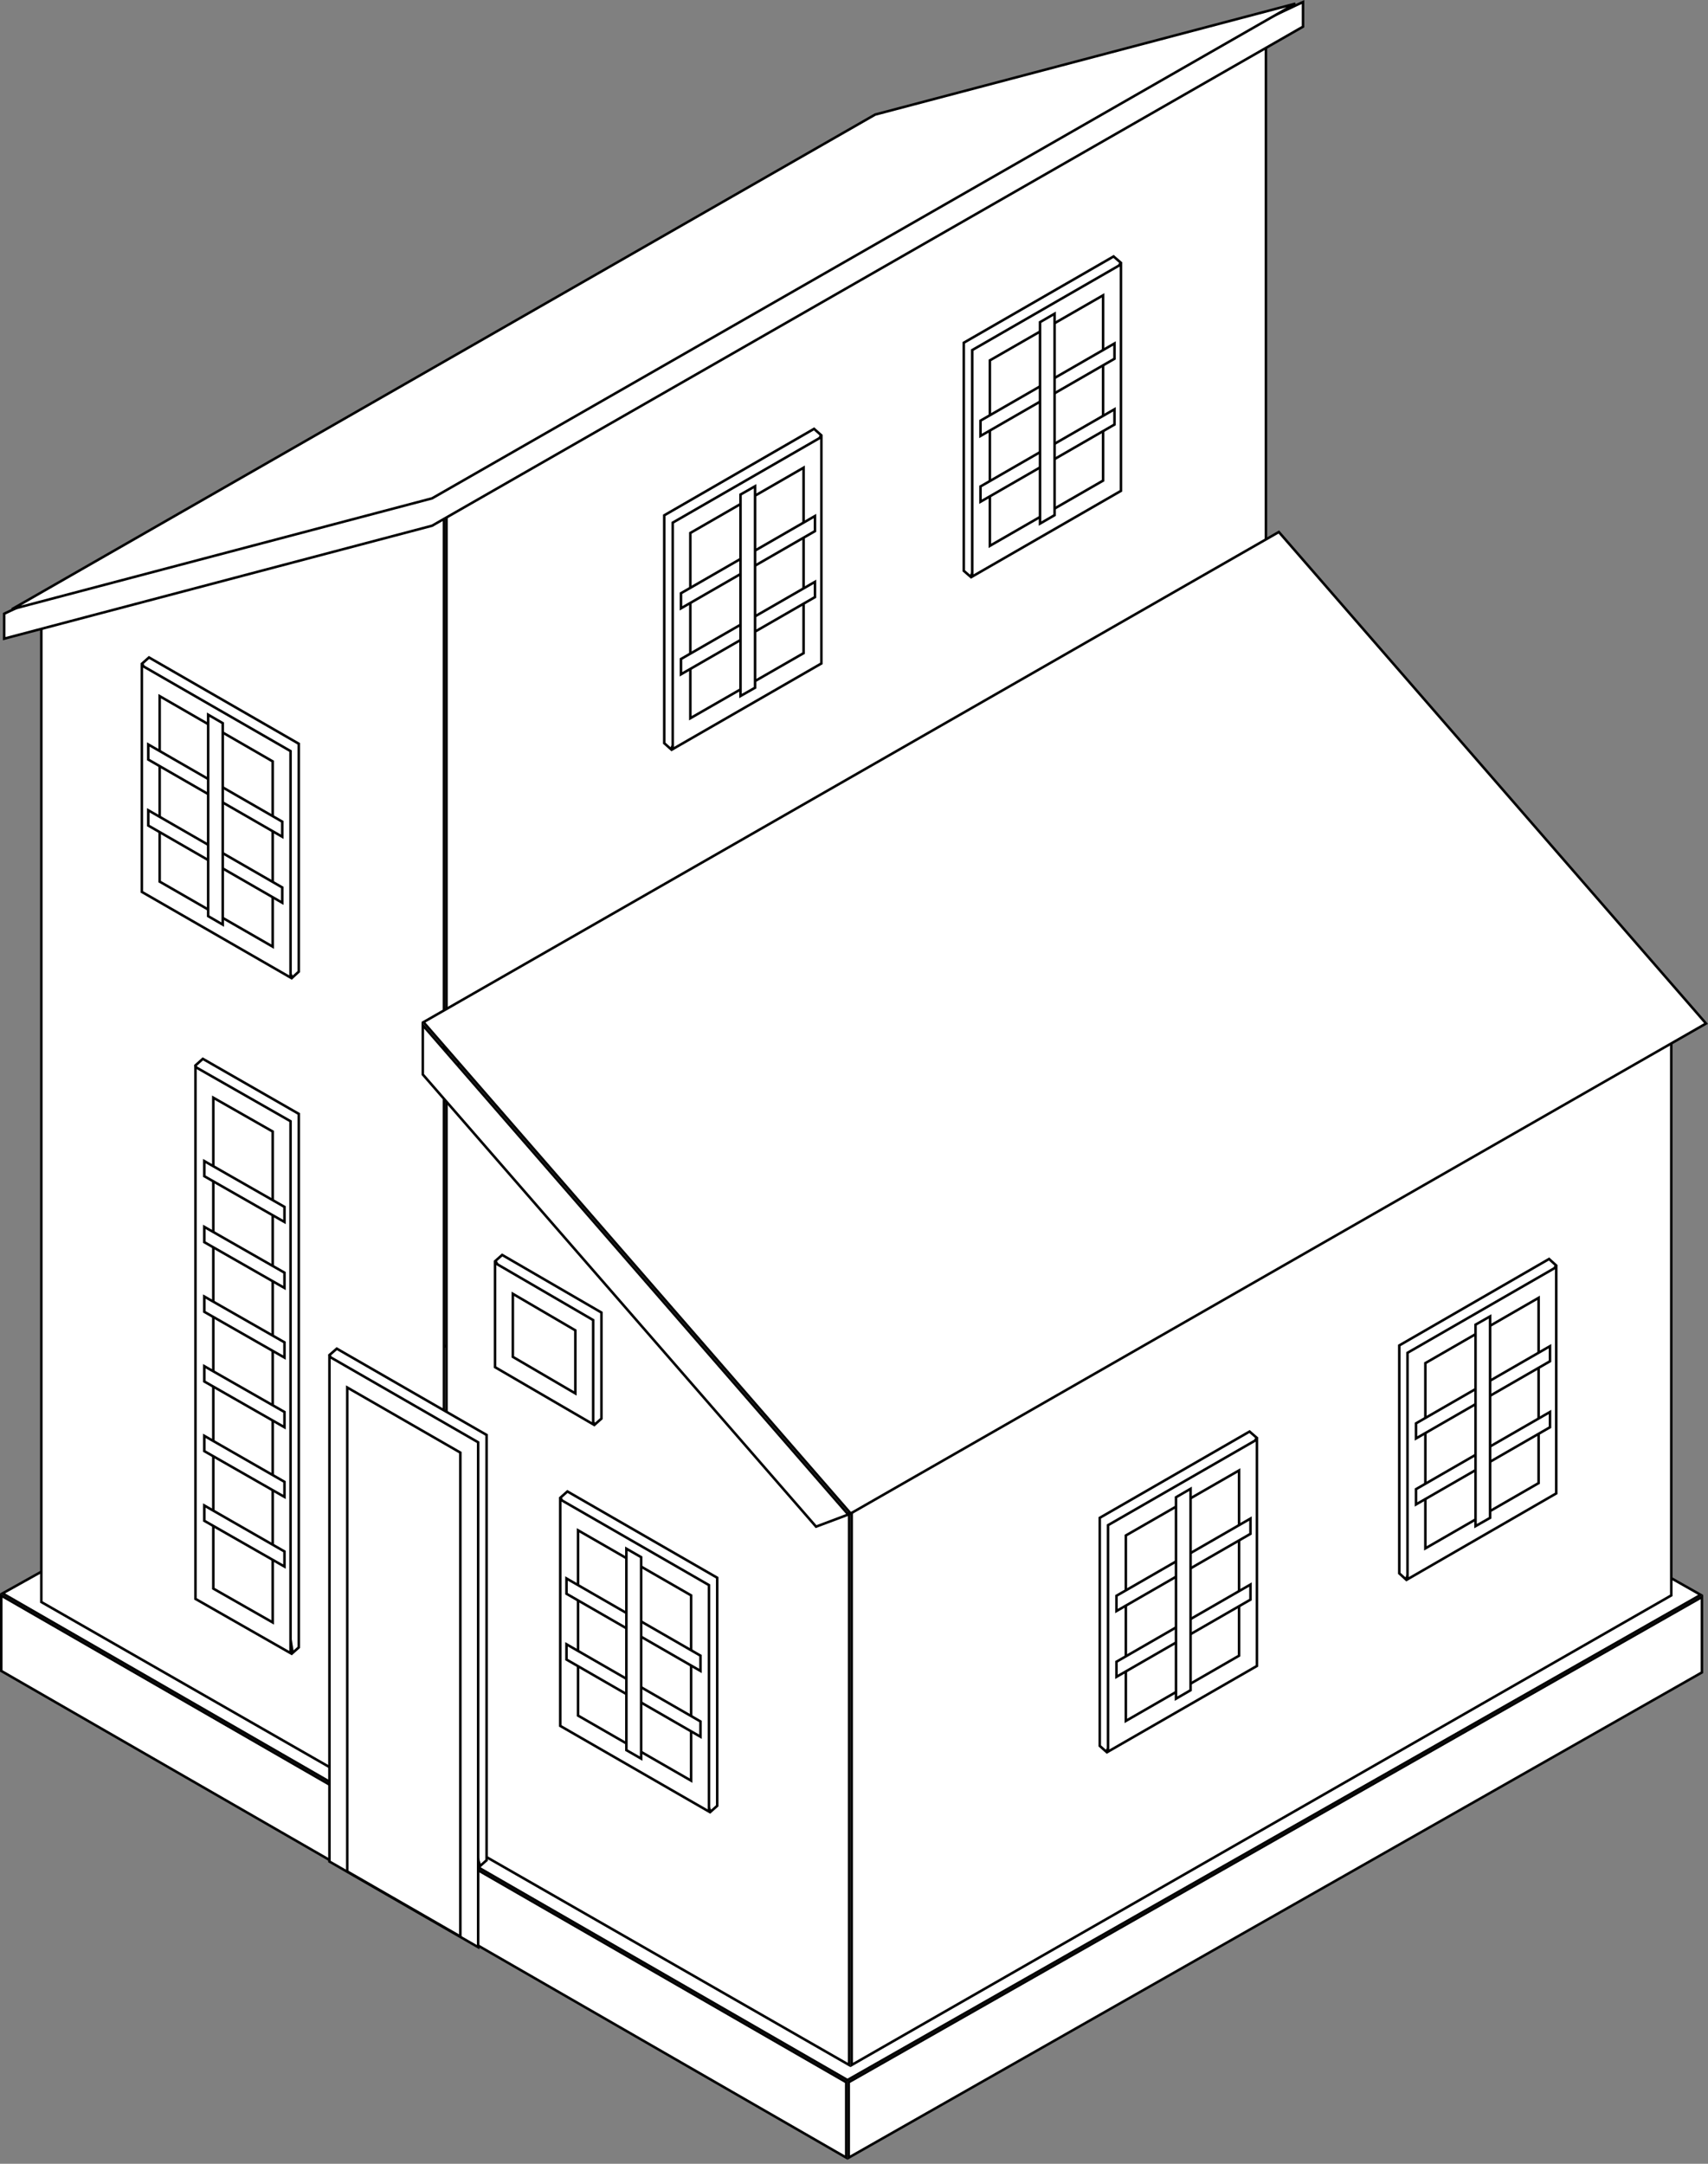
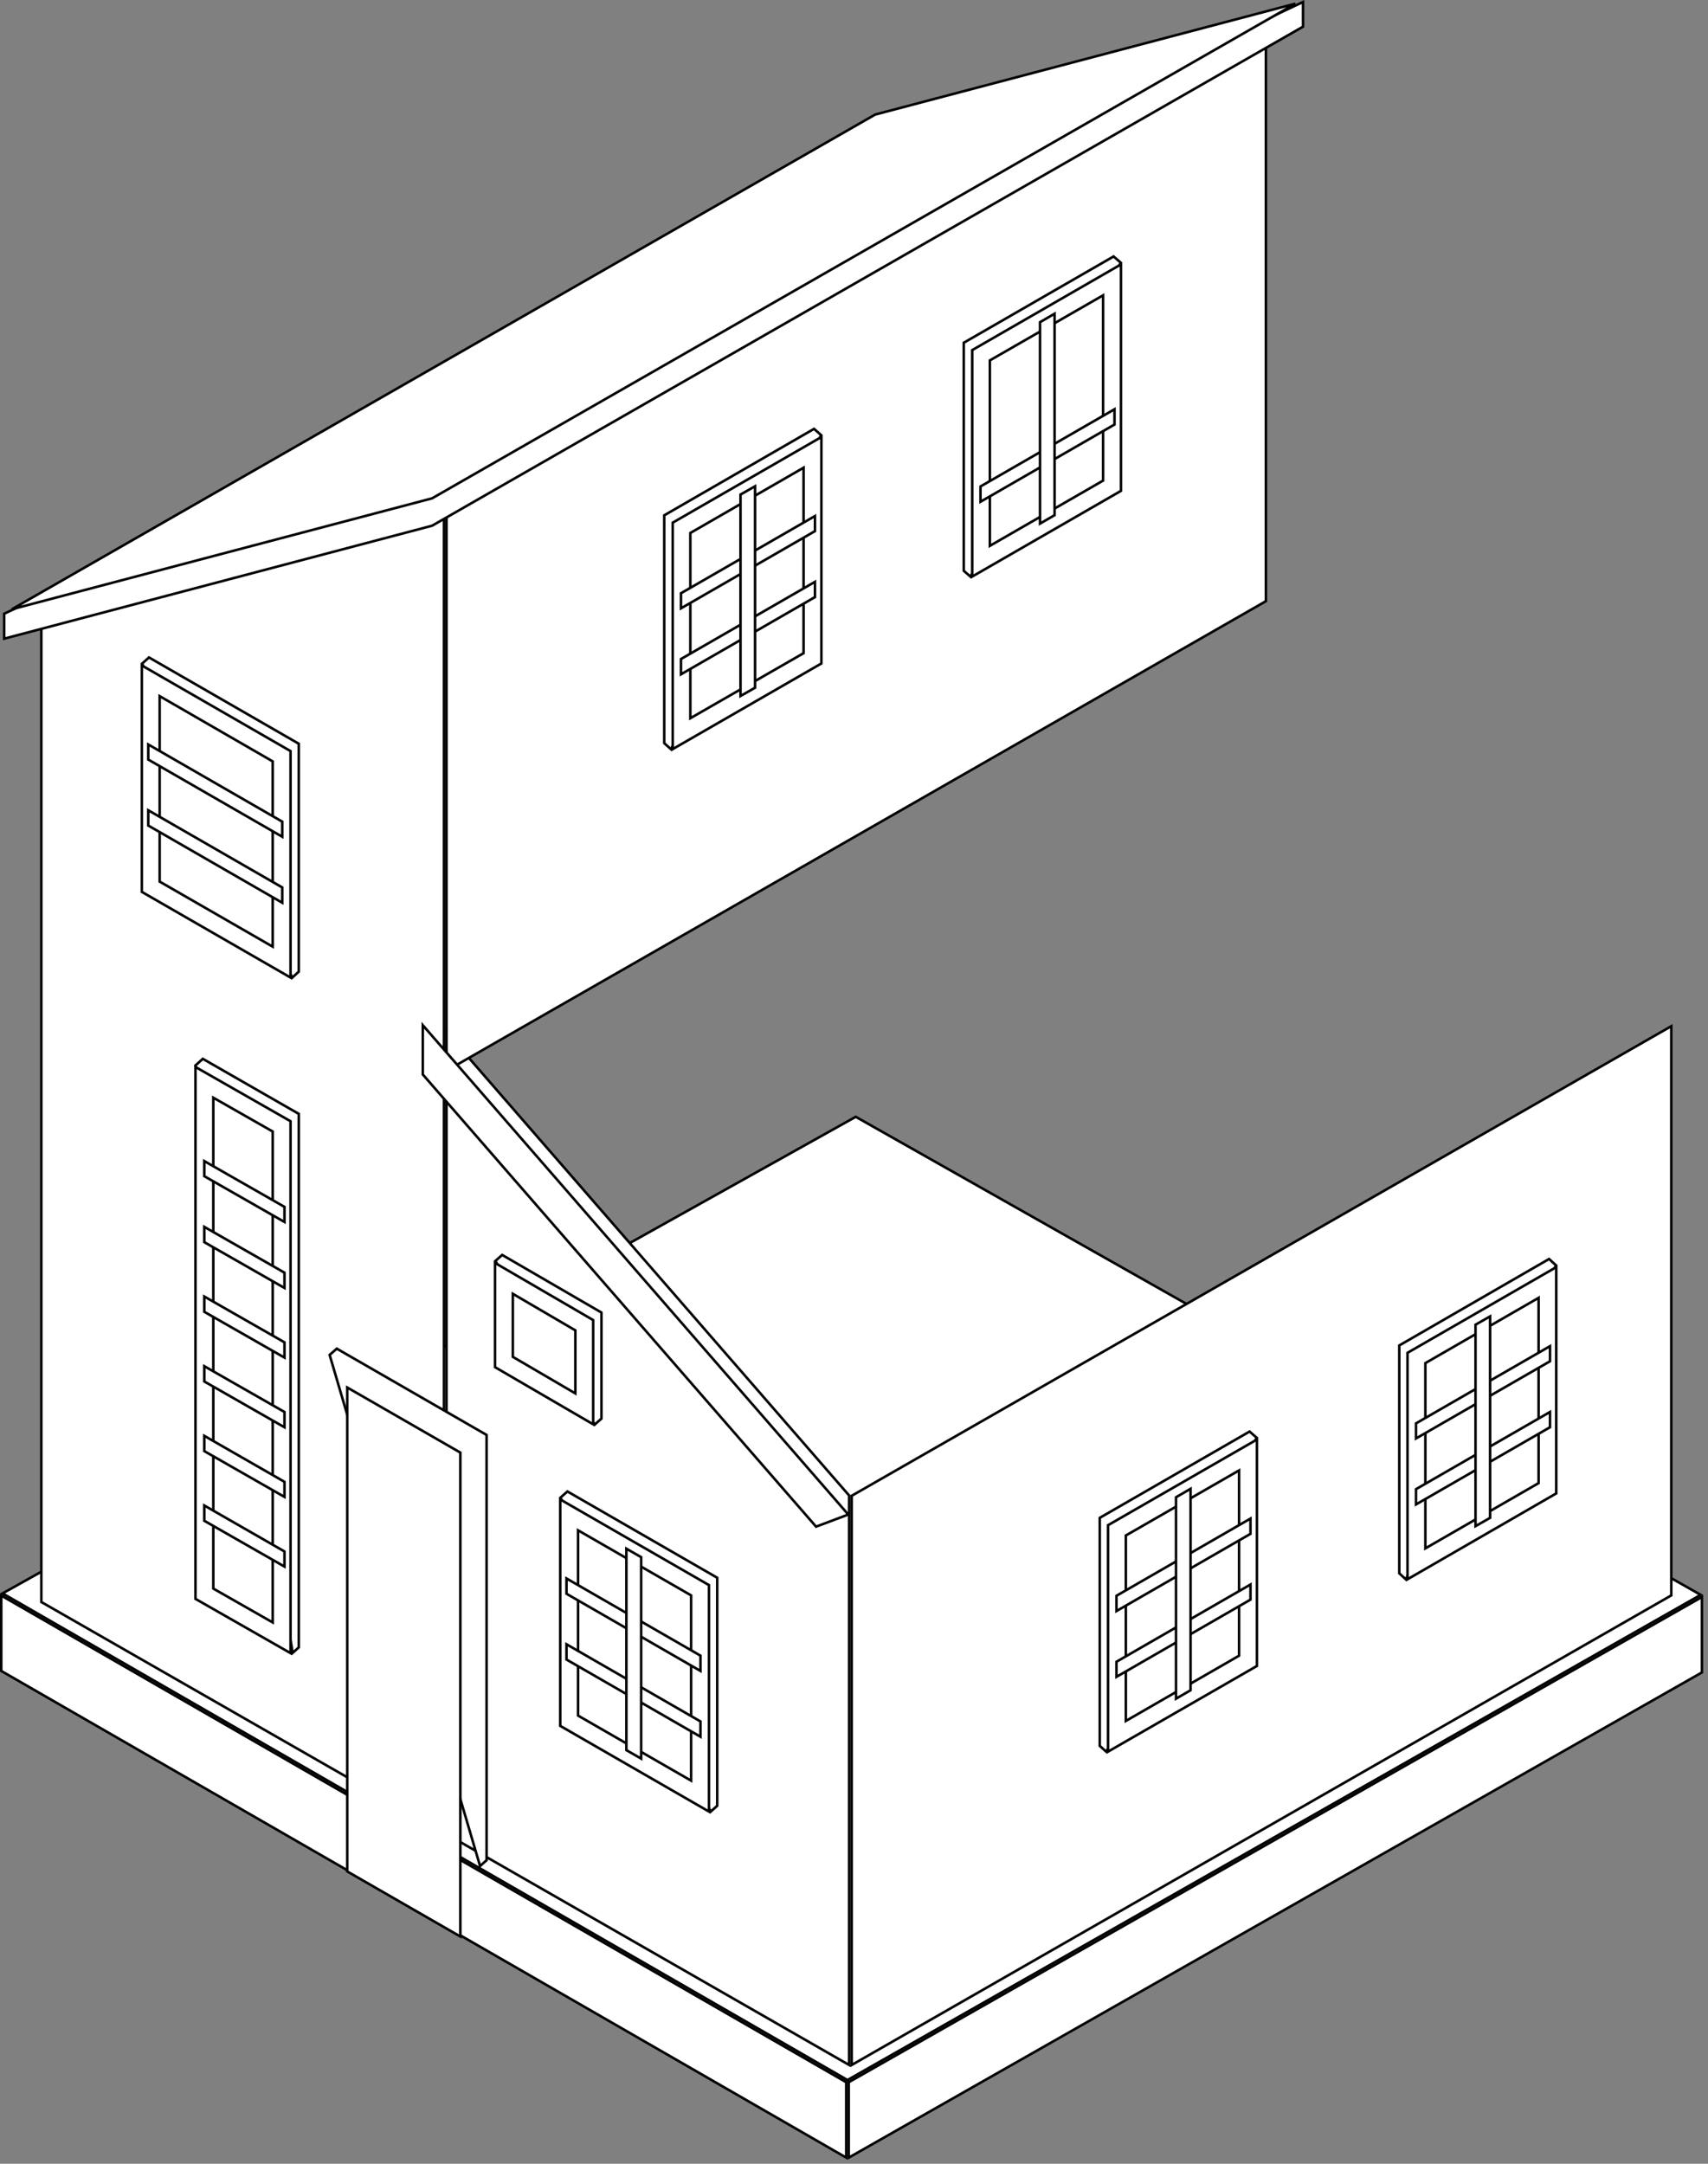
<svg xmlns="http://www.w3.org/2000/svg" width="180" height="228" viewBox="0 0 180 228" fill="none">
  <rect x="0" y="0" width="180" height="228" fill="#808080" stroke="none" />
  <path d="M89.313 219.177L0.27 167.898L90.183 117.68L179.227 168.052L89.313 219.177Z" fill="white" stroke="black" stroke-width="0.266" />
  <path d="M179.363 176.224L89.445 227.352V219.408L179.363 168.28V176.224Z" fill="white" stroke="black" stroke-width="0.266" />
  <path d="M89.18 219.408V227.35L0.133 176.069V168.127L89.18 219.408Z" fill="white" stroke="black" stroke-width="0.266" />
  <path d="M89.489 217.591L47.055 193.266V108.763L89.489 157.586V217.591Z" fill="white" stroke="black" stroke-width="0.266" />
  <path d="M46.789 193.113L4.355 168.807V64.124L46.789 52.943V193.113Z" fill="white" stroke="black" stroke-width="0.266" />
  <path d="M176.13 168.11L89.756 217.591V157.613L176.13 108.133V168.11Z" fill="white" stroke="black" stroke-width="0.266" />
  <path d="M133.41 63.344L47.055 112.825V52.847L133.41 3.367V63.344Z" fill="white" stroke="black" stroke-width="0.266" />
-   <path d="M179.793 107.849L89.651 159.477L44.63 107.706L134.773 56.058L179.793 107.849Z" fill="white" stroke="black" stroke-width="0.266" />
  <path d="M86.002 160.865L44.557 113.218V108.026L89.396 159.59L86.002 160.865Z" fill="white" stroke="black" stroke-width="0.266" />
  <path d="M147.464 165.785V141.772L163.251 132.661L163.977 133.323L148.159 166.419L147.464 165.785Z" fill="white" stroke="black" stroke-width="0.266" />
  <path d="M148.335 166.408V142.547L164.007 133.521V157.363L148.335 166.408Z" fill="white" stroke="black" stroke-width="0.266" />
  <path d="M150.214 163.155V143.632L162.148 136.755V156.278L150.214 163.155Z" fill="white" stroke="black" stroke-width="0.266" />
  <path d="M149.226 149.983L163.349 141.848V143.439L149.226 151.574V149.983Z" fill="white" stroke="black" stroke-width="0.266" />
  <path d="M149.226 156.916L163.349 148.781V150.391L149.226 158.526V156.916Z" fill="white" stroke="black" stroke-width="0.266" />
  <path d="M155.5 160.812V139.584L157.035 138.71V159.938L155.5 160.812Z" fill="white" stroke="black" stroke-width="0.266" />
  <path d="M115.899 183.968V159.937L131.687 150.844L132.43 151.49L116.593 184.586L115.899 183.968Z" fill="white" stroke="black" stroke-width="0.266" />
  <path d="M116.77 184.573V160.712L132.461 151.686V175.546L116.77 184.573Z" fill="white" stroke="black" stroke-width="0.266" />
  <path d="M118.648 181.338V161.796L130.582 154.939V174.462L118.648 181.338Z" fill="white" stroke="black" stroke-width="0.266" />
  <path d="M117.661 168.148L131.783 160.013V161.623L117.661 169.758V168.148Z" fill="white" stroke="black" stroke-width="0.266" />
  <path d="M117.661 175.1L131.783 166.965V168.556L117.661 176.691V175.1Z" fill="white" stroke="black" stroke-width="0.266" />
  <path d="M123.935 178.994V157.768L125.47 156.877V178.103L123.935 178.994Z" fill="white" stroke="black" stroke-width="0.266" />
  <path d="M101.568 60.146V36.116L117.357 27.022L118.1 27.668L102.281 60.766L101.568 60.146Z" fill="white" stroke="black" stroke-width="0.266" />
  <path d="M102.459 60.751V36.89L118.131 27.864V51.725L102.459 60.751Z" fill="white" stroke="black" stroke-width="0.266" />
  <path d="M104.318 57.517V37.975L116.252 31.117V50.641L104.318 57.517Z" fill="white" stroke="black" stroke-width="0.266" />
-   <path d="M103.331 44.327L117.453 36.191V37.802L103.331 45.937V44.327Z" fill="white" stroke="black" stroke-width="0.266" />
  <path d="M103.331 51.259L117.453 43.124V44.734L103.331 52.87V51.259Z" fill="white" stroke="black" stroke-width="0.266" />
  <path d="M109.605 55.173V33.946L111.14 33.055V54.282L109.605 55.173Z" fill="white" stroke="black" stroke-width="0.266" />
  <path d="M70.003 78.312V54.3L85.791 45.188L86.535 45.851L70.717 78.948L70.003 78.312Z" fill="white" stroke="black" stroke-width="0.266" />
  <path d="M70.894 78.935V55.074L86.565 46.048V69.909L70.894 78.935Z" fill="white" stroke="black" stroke-width="0.266" />
  <path d="M72.753 75.682V56.159L84.687 49.282V68.825L72.753 75.682Z" fill="white" stroke="black" stroke-width="0.266" />
  <path d="M71.765 62.511L85.887 54.375V55.966L71.765 64.101V62.511Z" fill="white" stroke="black" stroke-width="0.266" />
  <path d="M71.765 69.443L85.887 61.308V62.918L71.765 71.053V69.443Z" fill="white" stroke="black" stroke-width="0.266" />
  <path d="M78.039 73.34V52.112L79.574 51.237V72.465L78.039 73.34Z" fill="white" stroke="black" stroke-width="0.266" />
  <path d="M74.89 190.899L59.072 157.802L59.797 157.157L75.585 166.25V190.281L74.89 190.899Z" fill="white" stroke="black" stroke-width="0.266" />
  <path d="M74.714 190.886L59.042 181.86V157.999L74.714 167.025V190.886Z" fill="white" stroke="black" stroke-width="0.266" />
  <path d="M72.835 187.632L60.92 180.775V161.252L72.835 168.109V187.632Z" fill="white" stroke="black" stroke-width="0.266" />
  <path d="M73.823 176.071L59.7 167.936V166.326L73.823 174.461V176.071Z" fill="white" stroke="black" stroke-width="0.266" />
  <path d="M73.823 183.004L59.7 174.869V173.259L73.823 181.394V183.004Z" fill="white" stroke="black" stroke-width="0.266" />
  <path d="M67.568 185.309L66.013 184.416V163.188L67.568 164.081V185.309Z" fill="white" stroke="black" stroke-width="0.266" />
  <path d="M30.795 103.017L14.977 69.922L15.703 69.278L31.49 78.371V102.383L30.795 103.017Z" fill="white" stroke="black" stroke-width="0.266" />
  <path d="M30.619 103.006L14.947 93.98V70.119L30.619 79.145V103.006Z" fill="white" stroke="black" stroke-width="0.266" />
  <path d="M28.74 99.753L16.826 92.896V73.353L28.74 80.23V99.753Z" fill="white" stroke="black" stroke-width="0.266" />
  <path d="M29.748 88.172L15.625 80.037V78.446L29.748 86.582V88.172Z" fill="white" stroke="black" stroke-width="0.266" />
  <path d="M29.748 95.124L15.625 86.989V85.379L29.748 93.514V95.124Z" fill="white" stroke="black" stroke-width="0.266" />
-   <path d="M23.473 97.428L21.938 96.537V75.31L23.473 76.201V97.428Z" fill="white" stroke="black" stroke-width="0.266" />
  <path d="M30.844 174.163L20.612 112.253L21.377 111.571L31.491 117.372V173.588L30.844 174.163Z" fill="white" stroke="black" stroke-width="0.266" />
  <path d="M30.619 174.194L20.602 168.478V112.431L30.619 118.147V174.194Z" fill="white" stroke="black" stroke-width="0.266" />
  <path d="M28.741 170.96L22.48 167.393V115.665L28.741 119.232V170.96Z" fill="white" stroke="black" stroke-width="0.266" />
  <path d="M29.98 128.763L21.532 123.938V122.346L29.98 127.171V128.763Z" fill="white" stroke="black" stroke-width="0.266" />
  <path d="M29.98 135.715L21.532 130.89V129.279L29.98 134.104V135.715Z" fill="white" stroke="black" stroke-width="0.266" />
  <path d="M29.98 143.054L21.532 138.229V136.619L29.98 141.444V143.054Z" fill="white" stroke="black" stroke-width="0.266" />
  <path d="M29.98 150.394L21.532 145.569V143.958L29.98 148.783V150.394Z" fill="white" stroke="black" stroke-width="0.266" />
  <path d="M29.98 157.733L21.532 152.908V151.298L29.98 156.142V157.733Z" fill="white" stroke="black" stroke-width="0.266" />
  <path d="M29.98 165.073L21.532 160.248V158.637L29.98 163.481V165.073Z" fill="white" stroke="black" stroke-width="0.266" />
  <path d="M62.677 150.108L52.206 132.871L52.922 132.234L63.385 138.306V149.479L62.677 150.108Z" fill="white" stroke="black" stroke-width="0.266" />
  <path d="M62.514 150.082L52.167 144.059V133.077L62.514 139.1V150.082Z" fill="white" stroke="black" stroke-width="0.266" />
  <path d="M60.635 146.828L54.046 142.975V136.331L60.635 140.184V146.828Z" fill="white" stroke="black" stroke-width="0.266" />
  <path d="M45.535 55.396L0.443 67.296V64.668L137.322 0.21V2.808L45.535 55.396Z" fill="white" stroke="black" stroke-width="0.266" />
  <path d="M45.535 52.511L1.251 64.197L92.23 12.072L136.514 0.386L45.535 52.511Z" fill="white" stroke="black" stroke-width="0.266" />
  <path d="M50.592 196.628L34.738 142.766L35.493 142.11L51.282 151.203V196.014L50.592 196.628Z" fill="white" stroke="black" stroke-width="0.266" />
-   <path d="M50.391 205.177L34.719 196.151V142.952L50.391 151.978V205.177Z" fill="white" stroke="black" stroke-width="0.266" />
  <path d="M48.513 204.054L36.598 197.197V146.205L48.513 153.062V204.054Z" fill="white" stroke="black" stroke-width="0.266" />
</svg>